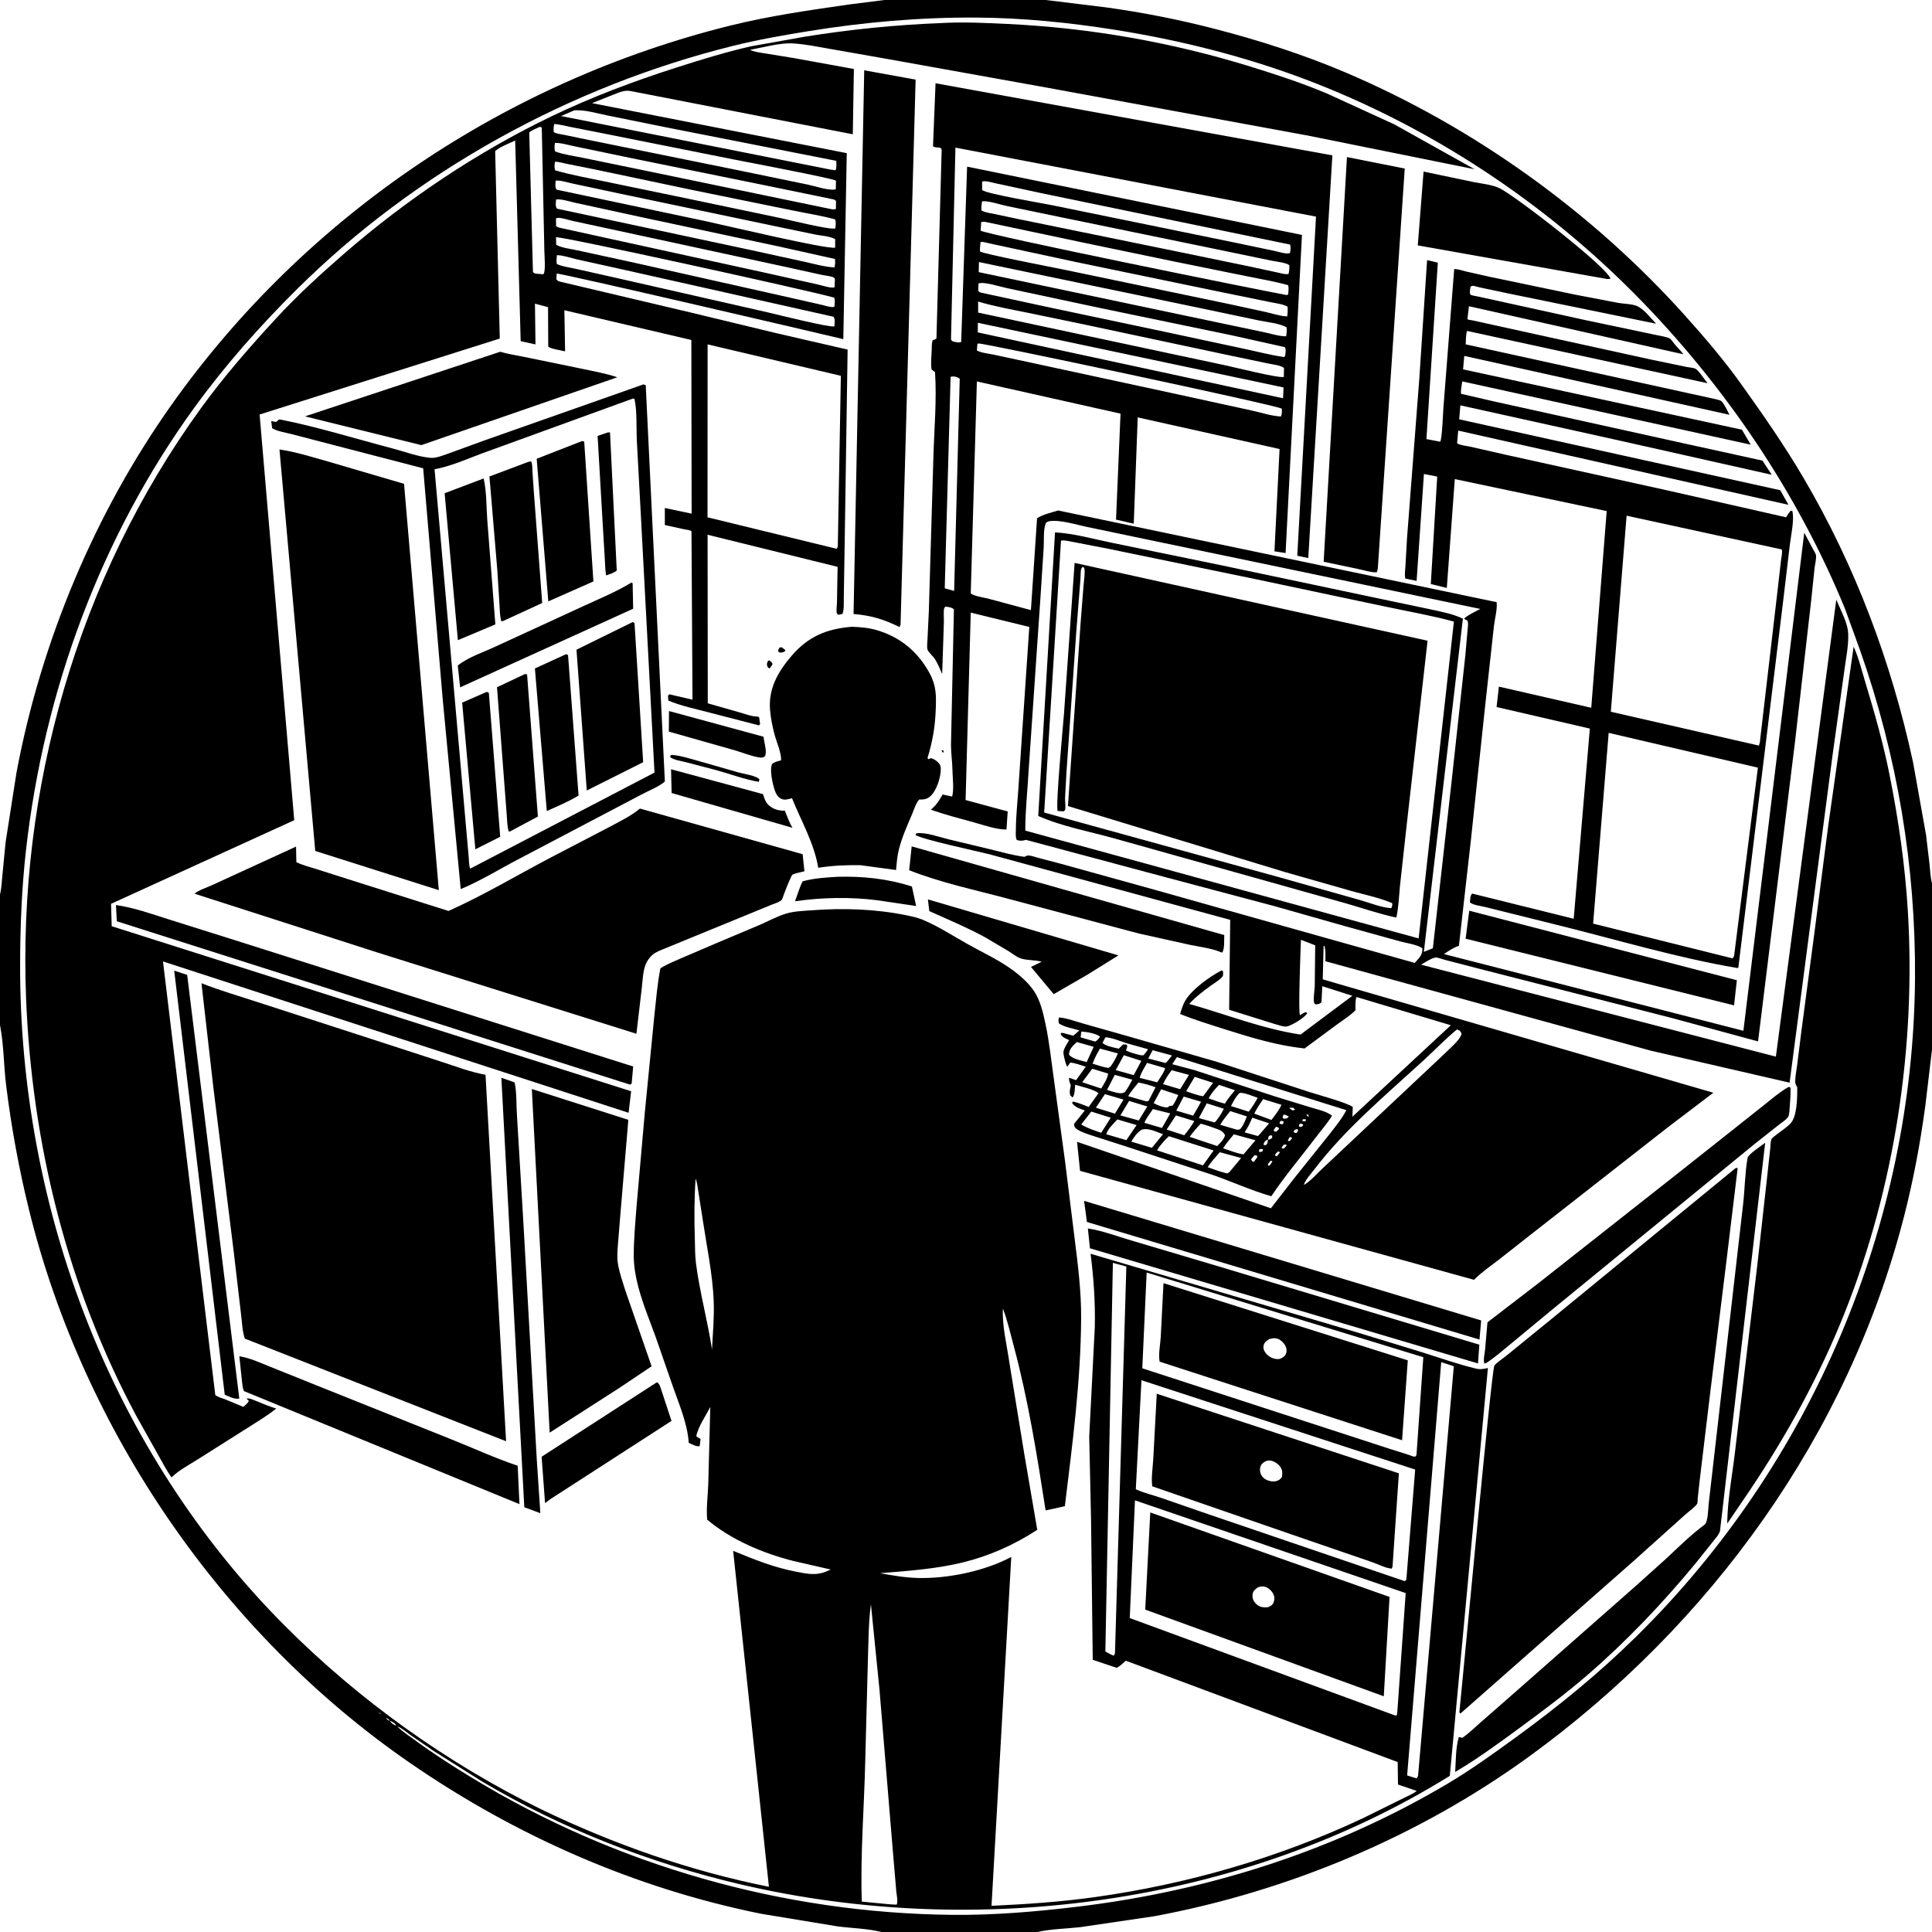
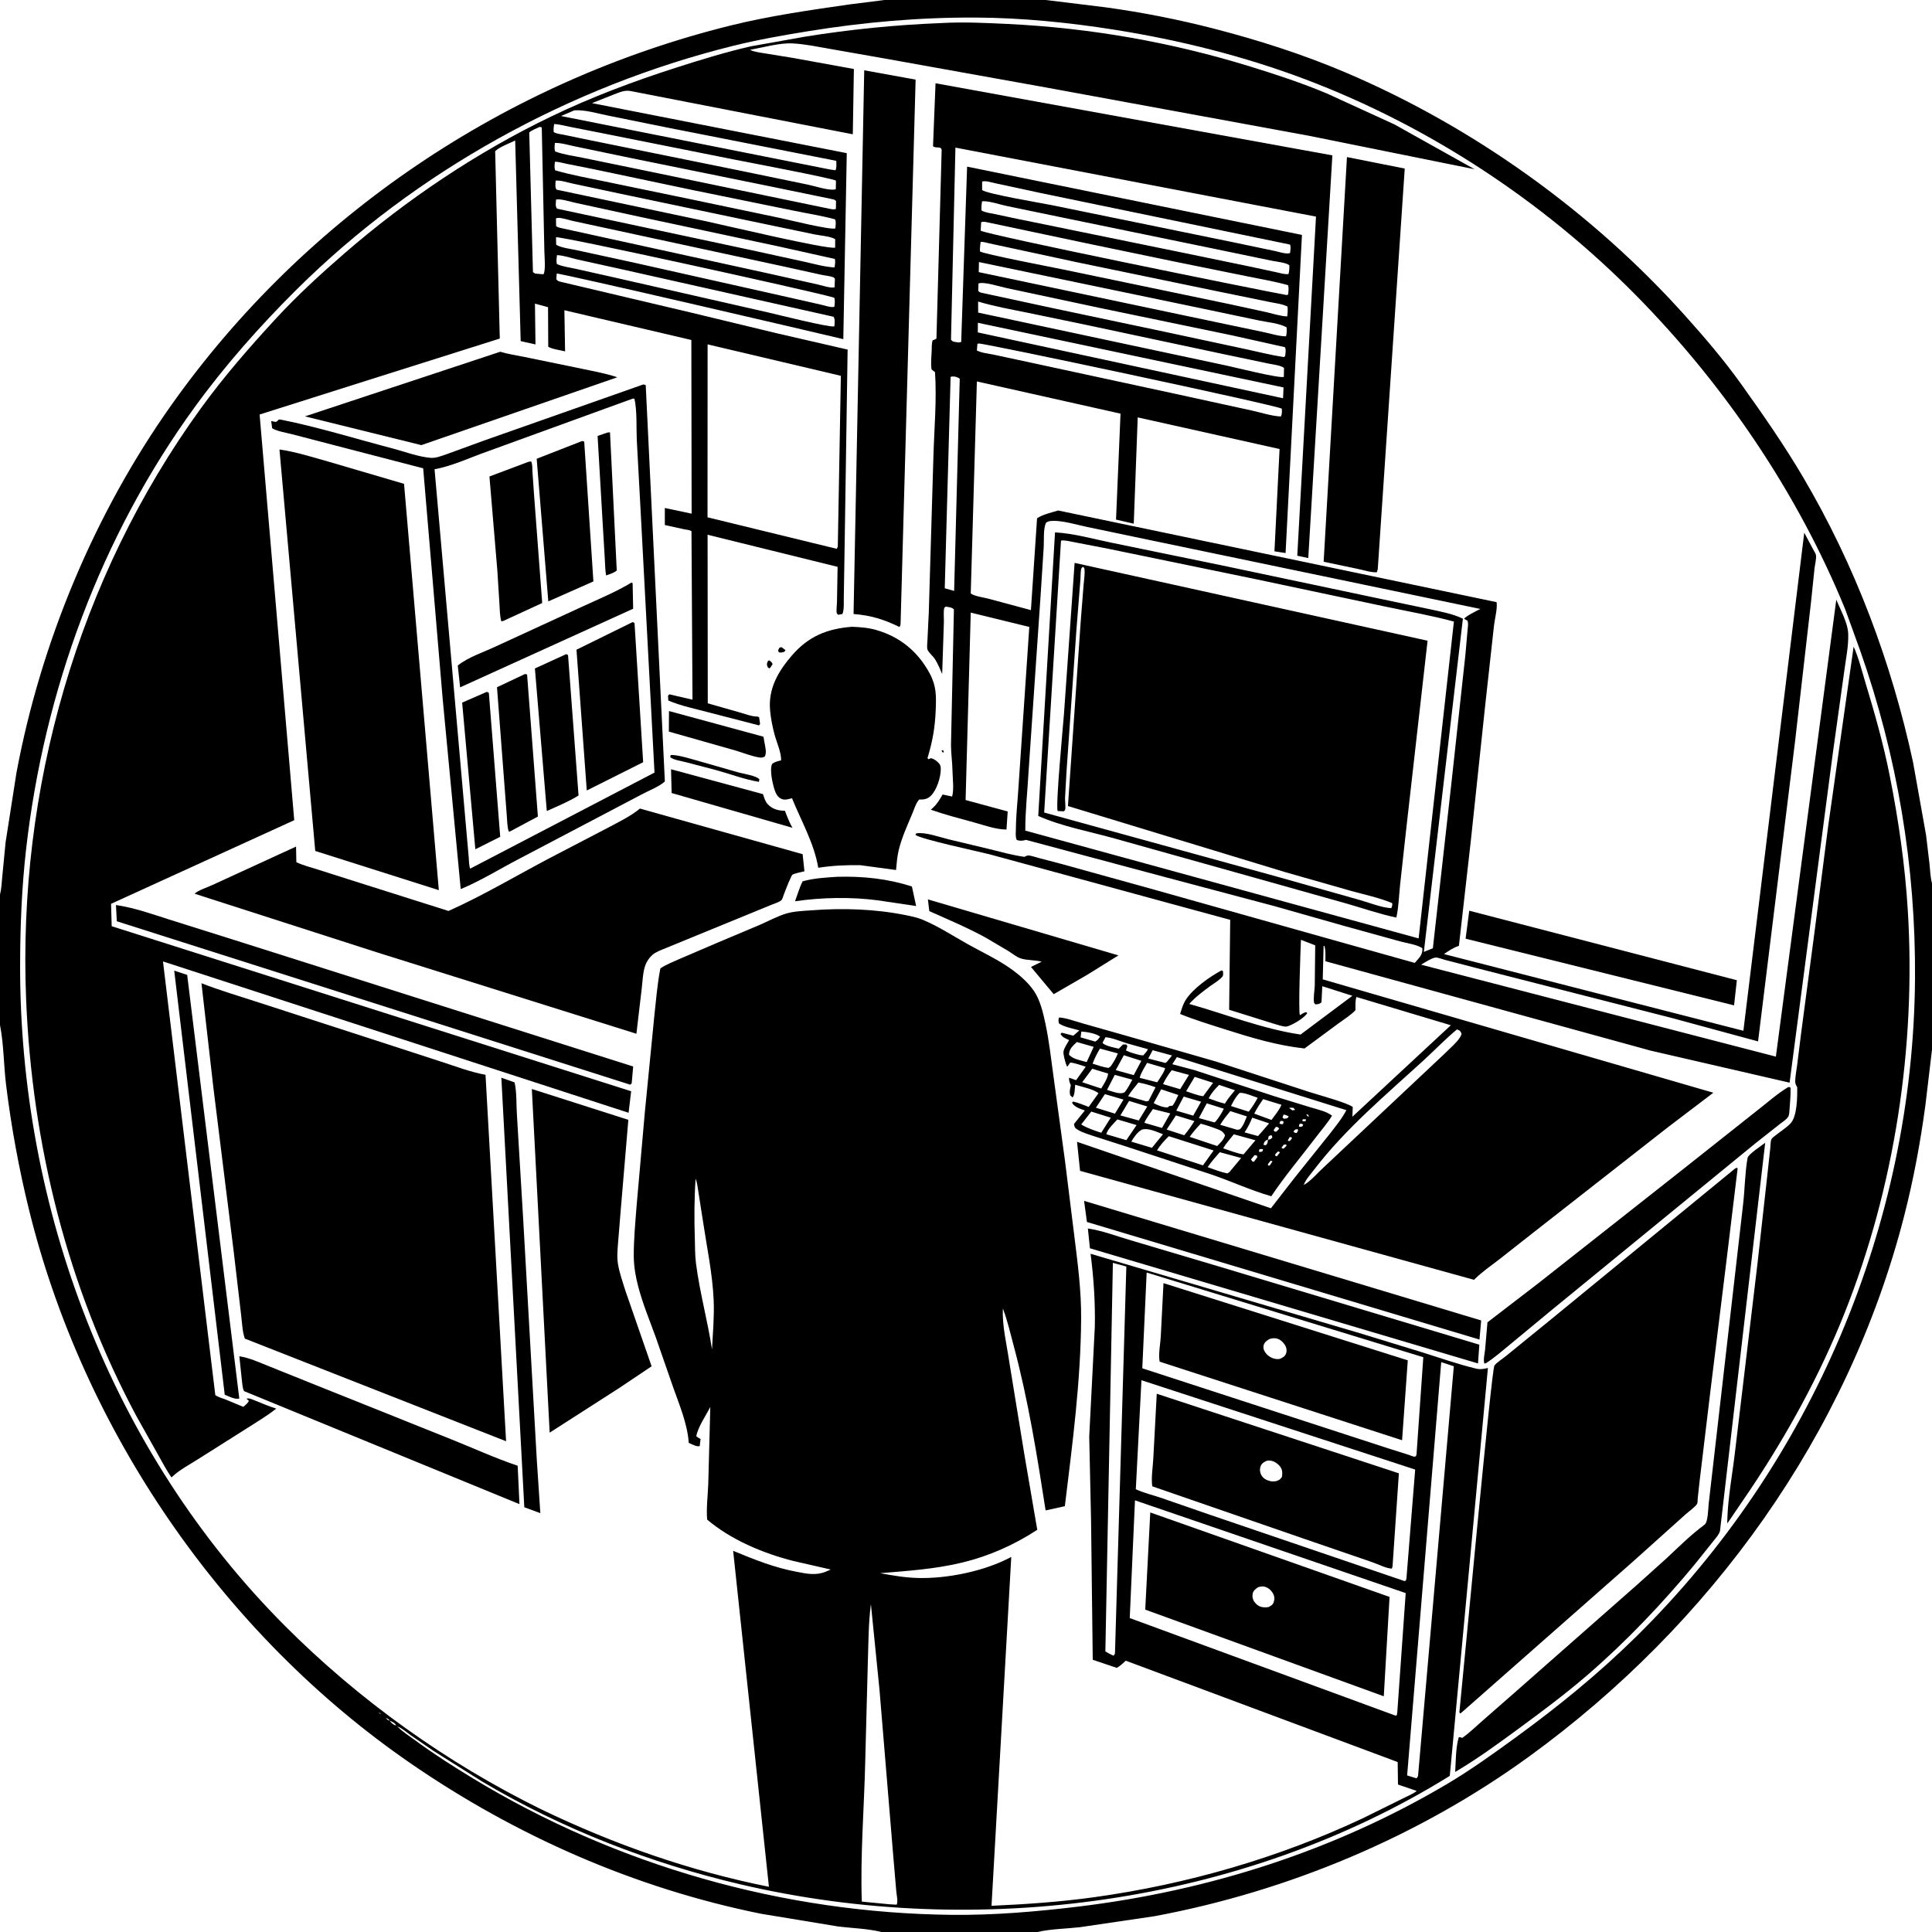
<svg xmlns="http://www.w3.org/2000/svg" version="1.1" style="display: block;" viewBox="0 0 2048 2048" width="1024" height="1024">
  <path transform="translate(0,0)" fill="rgb(255,255,255)" d="M 0 0 L 0 2048 L 2048 2048 L 2048 0 L 0 0 z" />
  <path transform="translate(0,0)" fill="rgb(0,0,0)" d="M 0 948.32 C 1.566 942.138 1.828 935.203 2.448 928.863 L 5.922 892.944 L 17.492 818.906 C 43.434 680.337 100.3 544.131 181.864 429.066 C 323.931 228.645 536.215 86.095 774.301 27.079 C 815.744 16.806 858.317 10.757 900.549 4.671 L 936.382 0.169 L 937.317 0 L 1108.69 0 L 1172.79 7.869 C 1211.45 13.221 1249.62 20.753 1287.41 30.515 C 1334.14 42.587 1381.86 57.884 1426.31 76.8 C 1562.33 134.684 1688.07 225.02 1786.64 335.022 C 1807.36 358.139 1827.66 381.904 1845.72 407.178 C 1868.77 439.422 1891.3 471.781 1911.43 505.954 C 1966.56 599.557 2004.98 701.908 2027.9 807.972 L 2041.7 885.159 L 2045.32 915.516 C 2045.99 922.283 2046.25 929.73 2048 936.323 L 2048 1112.69 L 2040.95 1171.97 C 2035.64 1211.37 2028.34 1250.58 2018.46 1289.1 C 1959.07 1520.81 1813.36 1722.31 1620.74 1862.11 C 1503.92 1946.89 1365.9 2004.68 1224.14 2031.21 L 1144.87 2042.9 C 1130.21 2044.56 1113.97 2044.72 1099.69 2048 L 934.315 2048 C 919.915 2044.32 902.644 2043.98 887.812 2042.04 L 806.609 2028.64 C 673.126 2001.64 546.987 1946.2 435 1869.05 C 236.011 1731.97 88.344 1516.56 30.697 1282.18 C 20.021 1238.78 11.941 1194.55 6.468 1150.18 C 3.917 1129.5 4.076 1108.02 0.186 1087.61 L 0 1086.68 L 0 948.32 z M 394.913 1810.09 L 395.98 1811.01 L 397.058 1811.94 L 398.893 1813.1 L 399.982 1814.03 L 401.017 1814.98 C 401.963 1815.8 402.715 1816.69 403.927 1817.08 L 405 1818 L 406.078 1818.93 L 407.939 1820.06 L 409 1821 C 410.596 1822.83 410.573 1823.24 413 1824 C 414.854 1826.38 416.858 1828.46 419.993 1829.02 L 421.114 1830.05 C 426.704 1835.74 434.134 1840.4 440.567 1845.14 C 459.939 1859.42 480.444 1872.46 501 1884.96 C 653.45 1977.66 830.471 2027.95 1009 2029.82 C 1053.57 2030.29 1098.73 2026.44 1142.95 2021.09 C 1280.73 2004.4 1414.01 1962.11 1533.72 1891.25 C 1558.7 1876.46 1582.58 1859.31 1606.05 1842.25 C 1651.72 1809.03 1694.28 1774.42 1734.53 1734.8 C 1920.23 1552.04 2028.05 1298.19 2029.99 1037.63 C 2030.88 918.857 2011.23 801.337 1971.76 689.349 L 1955.97 645.804 C 1905.55 522.408 1827.89 408.088 1734.42 313.265 C 1636.16 213.587 1514.9 133.713 1383.86 84.146 C 1319.01 59.618 1249.91 42.345 1181.51 31.527 C 1133.17 23.881 1083.8 18.897 1034.82 18.622 C 974.839 18.285 915.786 23.488 856.619 33.092 C 829.732 37.456 802.978 42.15 776.527 48.738 C 604.127 91.682 441.2 181.255 314.855 306.493 C 275.809 345.197 238.799 387.003 206.449 431.5 C 106.72 568.675 46.617 732.702 27.596 900.764 C 23.052 940.914 21.447 981.326 21.32 1021.71 C 20.507 1280.87 117.797 1538.57 301.691 1723.13 C 380.386 1802.11 473.574 1868.78 573.654 1917.94 C 650.871 1955.14 730.961 1983.2 815.086 2000.08 L 777.165 1643.92 C 799.498 1653.17 820.572 1661.67 844.469 1666.17 C 855.636 1668.28 864.79 1670.38 875.794 1665.89 L 880.637 1663.77 L 841.21 1654.75 C 809.246 1646.7 774.831 1632.28 749.602 1610.82 C 748.6 1598.61 750.303 1585.6 750.779 1573.34 L 752.944 1491.45 C 748.318 1500.53 739.781 1512.77 738.082 1522.5 C 739.546 1523.74 740.896 1524.52 742.623 1525.35 L 741.721 1532.9 C 738.448 1533.98 733.367 1530.82 730.109 1529.49 C 728.743 1509.45 720.231 1489.39 713.554 1470.53 L 695.096 1417.43 C 688.665 1399.76 681.363 1382.17 676.578 1363.98 C 673.819 1353.49 671.877 1342.62 671.815 1331.75 C 671.715 1314.1 673.495 1295.83 674.818 1278.19 L 683.543 1179.19 L 693.569 1077.33 C 695.44 1060.49 696.743 1043.12 700.04 1026.51 C 706.709 1022.13 714.501 1019.11 721.788 1015.89 L 760.147 999.462 L 805.856 980.192 C 814.856 976.282 824.311 971.088 833.654 968.339 C 842.062 965.865 851.761 965.614 860.5 964.951 C 893.776 962.425 928.01 963.531 960.742 970.219 C 966.477 971.391 972.361 972.619 977.792 974.857 C 994.356 981.683 1010.49 992.286 1026.18 1001.04 C 1042.05 1009.9 1058.8 1017.56 1073.5 1028.35 C 1081.84 1034.48 1090.25 1041.96 1096.09 1050.56 C 1102.67 1060.25 1105.78 1073.73 1108.19 1085.05 C 1112.17 1103.69 1114.23 1122.85 1116.85 1141.72 L 1128.93 1230.47 L 1139.01 1311.72 C 1142.57 1340.38 1146.19 1368.11 1146.04 1397.09 C 1145.69 1464.16 1136.85 1530.18 1128.79 1596.62 L 1108.39 1601.11 C 1099.35 1542.79 1089.91 1483.83 1074.61 1426.78 C 1071.08 1413.59 1067.96 1399.88 1063.13 1387.13 C 1062.11 1405.02 1067.22 1425.25 1069.77 1443.04 L 1085.88 1541.83 L 1099.54 1621.65 C 1075.09 1637.65 1048.65 1649.41 1020.23 1656.33 C 991.602 1663.3 962.263 1665.19 933 1667.65 C 946.067 1670.11 959.446 1672.35 972.762 1672.72 C 1004.46 1673.59 1044 1665.44 1071.99 1650.42 L 1051.06 2020.24 C 1087.64 2018.6 1124.14 2016.1 1160.43 2011.04 C 1258.41 1997.39 1355.76 1969.35 1445.24 1927.15 L 1486.4 1906.8 C 1490.95 1904.41 1497.14 1902.02 1501.17 1898.96 L 1501.62 1898.38 L 1481.93 1891.68 L 1481.6 1867.84 L 1193.39 1760.41 C 1190.37 1763.08 1187.38 1766.16 1183.78 1768.01 L 1158.35 1759.41 L 1156.56 1611.32 L 1154.62 1522.81 L 1160.54 1406.75 C 1161.13 1380.96 1159.35 1354.64 1156.06 1329.05 L 1441 1413.11 L 1507.26 1433.4 C 1526.09 1439.39 1545.3 1446.08 1564.48 1450.75 C 1569.17 1451.89 1572.58 1451.19 1577.25 1450.12 L 1536.84 1882.5 C 1316.84 2018.99 1036.03 2056.2 785.388 1997.61 C 689.639 1975.23 595.107 1938.51 510.53 1888.15 L 459.683 1856.12 L 435.359 1839.41 C 430.955 1836.32 426.155 1831.91 421.114 1830.05 L 419.993 1829.02 C 418.813 1826.36 415.48 1825 413 1824 C 411.806 1821.97 411.058 1822 409 1821 L 407.939 1820.06 L 406.078 1818.93 L 405 1818 L 403.927 1817.08 C 403.188 1816.06 402.083 1815.61 401.017 1814.98 L 399.982 1814.03 L 398.893 1813.1 L 397.058 1811.94 L 395.98 1811.01 L 394.913 1810.09 L 393.211 1809.01 L 394.913 1810.09 z M 737.363 1249.5 C 735.934 1270.23 735.854 1291.57 736.535 1312.34 C 736.827 1321.22 736.625 1330.31 737.753 1339.13 C 741.662 1369.68 750.096 1399.94 754.749 1430.46 C 755.648 1413.4 757.235 1395.76 756.531 1378.67 C 755.361 1350.26 749.07 1320.8 744.87 1292.63 L 740.268 1263.14 C 739.518 1258.76 739.103 1253.54 737.363 1249.5 z M 1179.7 1338.66 L 1171.73 1750.62 C 1174.59 1752.21 1177.4 1753.95 1180.5 1755.05 C 1182.13 1753.03 1181.8 1752.95 1181.98 1750.5 L 1193.97 1342.57 L 1179.7 1338.66 z M 1215.5 1348.95 L 1210.88 1450.45 L 1474 1536.1 L 1493.11 1542.13 C 1494.45 1542.55 1498.25 1544.23 1499.5 1544.16 C 1500.06 1544.13 1500.54 1543.73 1501.06 1543.51 L 1501.59 1541.5 L 1508.77 1438.71 L 1215.5 1348.95 z M 1527.75 1443.9 L 1491.62 1882.04 L 1501.5 1885.13 C 1502.97 1883.35 1502.46 1884.26 1503.2 1882.5 L 1541.11 1448.29 L 1527.75 1443.9 z M 1209.98 1463.09 L 1204.01 1578.63 C 1212.43 1582.65 1221.35 1584.6 1230.13 1587.57 L 1281.87 1605.47 L 1489 1676.05 L 1490.5 1675.11 L 1490.95 1672.5 L 1500.14 1557.8 L 1209.98 1463.09 z M 1203.12 1590.42 L 1197.58 1715.22 L 1479.5 1818.7 L 1480.76 1818 L 1481.23 1814.5 L 1490.1 1688.75 L 1203.12 1590.42 z M 923.194 1700.42 C 920.589 1720.15 920.653 1740.58 919.98 1760.47 L 917.183 1867.12 C 916.053 1916.47 911.866 1966.46 913.55 2015.79 L 942.755 2018.61 L 950.5 2019.03 C 952.105 2016.02 950.462 2008.67 950.12 2005.09 L 946.91 1967.61 L 932.284 1791 L 923.194 1700.42 z" />
  <path transform="translate(0,0)" fill="rgb(0,0,0)" d="M 402.105 399.22 L 275.199 439.402 L 311.902 869.45 L 117.732 958.069 L 118.404 981.835 L 669.042 1156.78 L 666.332 1179.6 L 172.768 1019.16 L 228.225 1478.83 C 231.301 1481.1 235.526 1482.13 239.096 1483.5 L 257.893 1491.33 C 260.186 1489.39 262.472 1487.74 263.841 1485 L 261.233 1482.61 C 264.288 1481.72 268.116 1483.77 271 1484.91 C 277.842 1487.62 284.537 1490.56 291.566 1492.77 L 292.819 1493.15 C 283.531 1500.62 272.931 1506.91 262.885 1513.33 L 209.985 1546.76 C 200.985 1552.52 190.371 1558 182.622 1565.36 L 181.824 1566.15 C 176.339 1558.46 171.95 1549.77 167.278 1541.57 L 144.577 1501.11 C 71.491 1364.71 33.861 1213.08 27.666 1058.88 C 18.732 836.52 82.116 613.17 213.092 432.613 C 237.298 399.243 264.589 367.906 292.544 337.643 C 315.388 312.912 339.842 290.518 365.236 268.5 C 431.107 211.385 505.755 161.241 584.391 123.421 C 627.183 102.841 671.818 86.072 716.998 71.617 C 743.033 63.288 769.378 55.16 796.046 49.078 L 852.909 38.944 C 901.237 31.145 948.902 26.371 997.846 24.44 C 1021.11 23.116 1044.61 24.262 1067.86 25.382 C 1155.54 29.605 1241.37 44.623 1325.24 70.504 C 1352.72 78.985 1379.91 87.932 1406.46 99.054 L 1478.18 131.895 L 1563.14 179.395 L 1387.2 143.857 L 1109.75 92.895 L 940.061 62.413 L 879.59 51.778 C 866.805 49.575 853.478 46.748 840.539 46.035 C 826.3 45.251 809.144 50.294 795.061 52.819 C 799.514 55.121 806.133 55.761 811.071 56.614 L 841.344 61.537 L 905.153 73.137 L 904.005 142.345 L 668.5 96.51 C 661.766 95.252 656.305 98.096 650.095 100.374 L 627.554 109.332 L 897.605 162.354 L 893.944 359.52 C 866.376 352.893 592.933 289.111 590.138 290 L 589.747 296 C 591.554 298.52 593.289 298.371 596.25 299.163 L 732.025 331.239 L 823.028 353.191 L 898.516 370.573 L 895.398 575.562 L 894.473 632.706 C 894.307 637.813 895.017 646.263 893 650.873 L 888.5 651.702 C 888.014 651.134 887.241 650.72 887.043 650 C 886.307 647.326 887.179 641.537 887.226 638.61 L 887.892 600.872 L 750.074 566.857 L 750.265 745.541 L 784.911 755.42 C 790.071 756.894 795.934 759.234 801.279 759.508 C 803.594 759.626 802.298 759.357 804.686 760.241 L 805.734 767.5 L 804.5 768.931 L 751 755.085 C 737.082 751.424 721.656 748.24 708.421 742.59 L 708.13 737.5 L 709.5 735.996 L 734.076 741.71 L 733 563.093 C 731.075 561.69 727.719 561.542 725.322 561.078 L 704.755 556.56 L 704.746 538.492 L 733.156 544.496 L 732.857 360.404 L 598.276 328.863 L 599.021 372.478 C 593.605 371.054 585.952 370.33 581.163 367.607 L 580.944 325.617 L 567.08 321.885 L 567.63 365.104 L 551.941 361.631 L 546.112 148.925 C 539.754 152.113 529.886 155.525 524.89 160.221 L 529.788 358.893 L 402.105 399.22 z M 608.787 116.97 L 594.724 123.001 L 879.748 179.662 L 885.633 180.5 C 887.111 177.844 886.525 173.526 886.49 170.487 L 706.094 134.975 L 643.861 122.386 C 632.724 120.156 620.158 116.191 608.787 116.97 z M 587.408 131.5 C 586.994 134.419 586.559 137.047 587 140 C 589.849 141.871 594.297 142.19 597.666 142.868 L 619.744 147.473 L 783.26 180.622 L 856.47 195.737 C 864.076 197.296 877.452 201.953 884.806 200.886 L 886.003 200.5 L 886.156 191.5 C 883.993 189.29 788.977 171.221 778.154 169.098 L 638.966 141.31 L 603.757 134.37 C 598.67 133.403 592.546 131.632 587.408 131.5 z M 572.11 134.5 C 568.586 136.217 563.925 137.831 561.018 140.408 L 564.95 288.5 C 565.804 289.096 566.532 289.647 567.5 290.042 L 576 290.752 C 578.662 288.007 577.123 270.905 577.051 266.291 L 574.291 135.047 L 572.11 134.5 z M 588.232 151.5 C 587.905 154.677 587.457 157.437 588.447 160.552 C 597.93 164.075 608.876 165.374 618.792 167.469 L 686.17 181.318 L 879.811 221.418 C 882.157 221.855 883.736 222.271 886.094 221.5 L 886.225 213 C 885.269 212.119 884.503 211.619 883.226 211.303 L 819.564 198.196 L 669.303 167.642 L 609.51 155.191 C 603.088 153.928 594.703 151.277 588.232 151.5 z M 588.244 171.5 C 587.9 174.681 587.426 177.426 588.459 180.539 C 605.717 185.574 623.891 188.763 641.502 192.442 L 730.001 210.752 L 827.893 231.273 C 835.202 232.837 880.363 244.039 885.5 242.13 C 885.708 239.212 886.526 235.103 885.158 232.5 C 870.744 228.549 855.372 226.246 840.684 223.184 L 735.354 201.694 L 630.141 179.526 L 600.778 173.669 C 597.158 172.987 591.863 171.289 588.244 171.5 z M 588.97 191.5 C 588.899 194.623 588.078 198.598 590 201.046 L 748.5 234.547 C 766.377 238.36 876.978 264.687 885.289 262.5 L 885.326 253.5 C 879.9 250.361 869.935 249.807 863.601 248.513 L 813.945 238.143 L 657.885 205.426 L 607.132 194.607 C 601.969 193.543 593.93 190.838 588.97 191.5 z M 589.458 211.5 C 589.31 214.882 588.341 218.552 590.5 221.22 L 796 265.072 L 852.462 277.419 C 862.905 279.698 874.067 282.972 884.704 283.5 C 885.123 280.419 885.655 277.593 885.01 274.5 L 825.028 261.15 L 677.636 229.712 L 609.911 214.979 C 604.363 213.837 594.662 210.516 589.458 211.5 z M 589.349 231.5 L 589.5 239.712 C 591.429 241.198 593.421 241.439 595.738 241.967 L 815.5 290.083 L 866.975 301.583 C 871.399 302.562 879.608 305.398 883.857 304.735 L 884.706 304.5 L 885.034 295.5 C 884.522 295 884.159 294.278 883.5 293.999 C 879.99 292.513 874.388 292.124 870.575 291.268 L 831.634 282.675 L 654 244.311 L 606.932 234.143 C 603.07 233.306 594.91 230.508 591.119 230.998 L 589.349 231.5 z M 589.39 251.5 L 589.558 259.5 C 595.363 262.838 604.989 263.765 611.644 265.284 L 672.818 278.584 L 836.35 315.274 L 870.978 323.122 C 874.391 323.882 880.329 326.012 883.727 325.377 L 884.5 325.131 C 884.714 322.211 885.534 318.121 884.205 315.5 C 855.864 307.512 593.268 249.838 589.39 251.5 z M 590.374 270.5 C 590.001 273.733 589.61 276.578 590.249 279.818 C 595.654 282.509 603.329 283.411 609.29 284.748 L 648.102 293.41 L 814.001 331.152 C 823.494 333.314 879.463 347.423 884.248 345.97 L 884.5 345.867 C 884.626 342.459 885.566 338.503 883.5 335.763 L 655.518 284.639 L 611.5 274.944 C 605.186 273.499 596.819 270.505 590.374 270.5 z M 750.093 365.047 L 750.002 548.379 L 886.963 581.762 L 888.102 579.5 L 891.348 398.374 L 750.093 365.047 z" />
  <path transform="translate(0,0)" fill="rgb(0,0,0)" d="M 954.678 660.5 C 954.659 662.3 954.416 663.107 953.5 664.655 C 936.994 656.56 923.149 652.334 904.808 650.862 L 916.114 74.516 L 970.59 84.4 L 954.678 660.5 z" />
  <path transform="translate(0,0)" fill="rgb(0,0,0)" d="M 1749.72 1113.7 L 1404.96 1018.94 C 1404.92 1013.63 1405.5 1007.59 1403.86 1002.5 L 1403.06 1003 L 1402.16 1038.16 L 1816.23 1158.34 L 1768 1194.98 L 1623.52 1308.05 L 1588.52 1335.57 C 1580.09 1342.05 1571.01 1348.26 1563.45 1355.76 L 1562.55 1356.67 L 1144.91 1241.14 L 1141.7 1210.36 L 1347.19 1280.83 L 1372.46 1248.32 L 1409.4 1202.22 C 1415.67 1194.05 1422.46 1185.98 1427.21 1176.81 L 1247.51 1120.59 L 1242.71 1128.12 L 1265.9 1134.29 L 1351.83 1162.35 L 1389.75 1173.98 C 1396.89 1176.17 1406.13 1178.02 1412 1182.66 C 1406.84 1191.13 1400.32 1198.41 1394.36 1206.28 C 1378.85 1226.75 1361.83 1246.72 1347.63 1268.08 C 1326.02 1261.9 1305.16 1252.17 1283.86 1244.92 L 1194.5 1215.59 L 1160.42 1204.65 C 1154.45 1202.63 1147.25 1200.66 1141.91 1197.25 C 1139.27 1195.57 1138.93 1194.47 1138.46 1191.5 L 1149.97 1177.14 C 1144.93 1175.32 1139.24 1173.72 1136.38 1169 L 1137.5 1167.66 C 1143.21 1169 1148.61 1171.27 1154.07 1173.39 L 1164.47 1158.83 C 1158.89 1154.43 1146.81 1152.11 1139.74 1149.86 C 1139.28 1153.62 1139.47 1160.68 1137 1163.36 L 1134.5 1161.15 C 1133.49 1157.75 1134.1 1155.34 1134.82 1151.9 L 1135.13 1150.5 C 1134.09 1147.8 1132.78 1145.37 1133.39 1142.43 L 1140.68 1145.05 L 1150.94 1130.76 C 1145.82 1129.24 1139.77 1126.77 1134.5 1126.37 L 1131.64 1130.5 L 1130.85 1130.19 L 1129.84 1127.44 C 1129.01 1124.72 1126.94 1117.48 1127.33 1114.86 C 1127.91 1110.96 1131.39 1106.02 1133.34 1102.58 C 1129.61 1100.67 1126.14 1099.83 1124.22 1096 L 1125.5 1094.69 L 1137.79 1097.88 L 1144.17 1092.29 C 1137.76 1090.34 1127.84 1088.67 1122.5 1084.83 C 1122.04 1082.31 1121.67 1081.01 1122.68 1078.55 C 1130.6 1079.11 1139.29 1082.49 1146.97 1084.64 L 1195.77 1098.48 L 1289.31 1125.36 L 1388.38 1157.69 C 1396.47 1160.31 1429.62 1169.41 1433.99 1173.5 L 1433.6 1183.78 L 1537.94 1086.8 L 1437.91 1056.85 C 1436.42 1060.86 1436.96 1066.56 1436.84 1070.86 C 1431.66 1076.36 1424.37 1080.75 1418.27 1085.27 L 1382.86 1111.42 C 1354.39 1108.35 1326.86 1100.15 1299.7 1091.49 C 1283.39 1086.29 1266.82 1081.28 1250.95 1074.86 C 1252.56 1069.81 1254.01 1064.53 1256.86 1060.02 C 1264.51 1047.91 1282.4 1035.3 1294.93 1028.61 L 1296.42 1029.5 C 1296.45 1031.22 1296.95 1033.67 1295.91 1035.08 C 1293.13 1038.82 1287 1042.24 1283.17 1045.05 C 1275.12 1050.97 1267.37 1056.79 1260.61 1064.21 C 1299.74 1075.21 1338.38 1090.68 1378.65 1096.67 L 1433.57 1055.58 L 1401.67 1045.41 L 1400.84 1062.5 C 1398.31 1064.49 1397.75 1064.41 1394.5 1064.72 C 1394.01 1064.15 1393.22 1063.73 1393.02 1063 C 1391.91 1058.88 1393.56 1049.54 1393.7 1044.99 L 1394.18 1002.08 L 1379.05 996.244 C 1378.7 1004.71 1376.04 1073.54 1378 1076.14 C 1380.24 1074.62 1381.86 1073.63 1384.5 1072.86 L 1385.75 1074 C 1383.04 1078.17 1375.47 1083.07 1371.04 1085.26 C 1369.18 1086.19 1365.66 1087.96 1363.74 1088.19 C 1360.49 1088.59 1354.27 1086.28 1351.05 1085.42 L 1302.94 1070.38 L 1304.07 975.081 L 1049.45 905.729 C 1037.88 902.744 976.037 889.618 970.35 884.971 L 971.373 883.384 C 980.752 881.775 996.094 887.426 1005.66 889.735 L 1048.83 900.076 C 1061.21 903.149 1073.33 906.575 1086 908.296 C 1087.41 907.546 1088.84 906.704 1090.5 906.851 C 1093.73 907.137 1097.54 908.573 1100.71 909.396 L 1125.2 915.823 L 1224.06 943.226 L 1404.02 993.871 L 1499.71 1020.72 L 1500.58 1019.74 C 1504.88 1014.85 1508.2 1011.73 1507.77 1005.15 C 1501.98 1001.2 1491.35 999.886 1484.32 997.947 L 1425.13 981.594 L 1351.23 960.6 L 1235.96 930.006 L 1087.5 890.271 L 1086.56 890.593 C 1083.82 891.322 1080.28 891.572 1077.72 890.244 C 1076.17 886.808 1076.86 881.763 1076.9 877.989 C 1077.02 864.016 1078.64 849.86 1079.53 835.893 L 1091.1 664.576 L 1029.03 649.389 L 1023.57 848.067 L 1068.21 860.166 L 1066.9 879.354 C 1055.34 879.233 1043.17 874.723 1032.07 871.658 C 1016.84 867.457 1001.65 863.596 986.736 858.341 L 987.62 857.549 L 989.022 856.229 C 993.544 852.132 996.148 847.429 999.195 842.215 L 1009.28 844.348 C 1011.43 837.013 1009.82 824.78 1009.67 816.967 C 1009.51 807.81 1008.11 798.831 1008.09 789.632 L 1011.19 646 C 1008.77 643.588 1005.81 643.663 1002.5 642.989 C 1002 643.493 1001.3 643.852 1001.01 644.5 C 999.928 646.996 1000.67 655.927 1000.56 659.207 L 998.742 714.458 C 996.441 709.132 994.204 703.674 991.12 698.745 C 989.235 695.732 984.281 691.599 983.207 688.663 C 982.35 686.321 983.064 681.151 983.137 678.601 L 984.582 648.5 L 989.449 484.189 C 990.283 454.658 993.11 423.914 991.16 394.5 L 987.5 391.656 C 986.488 385.213 987.345 378.178 987.621 371.672 C 987.771 368.165 987.476 364.019 988.685 360.701 C 990.456 360.237 991.078 359.956 992.669 358.885 L 998.197 159 C 997.602 154.476 992.251 157.705 989.037 155 L 991.711 88.265 L 1412.37 164.697 L 1386.82 591.575 L 1375.17 589.097 L 1395.01 229.617 L 1012.79 156.469 L 1008.1 360 C 1009.81 362.36 1010.39 362.083 1013.13 362.577 C 1015.46 362.998 1016.53 363.306 1018.91 362.5 L 1025.17 176.649 L 1380.12 249.025 L 1362.77 586.246 L 1350.97 584.422 L 1356.4 475.987 L 1206.03 442.453 L 1201.83 555.137 L 1183.03 550.784 L 1187.8 438.48 L 1035.53 404.349 L 1029.03 629.101 C 1032.9 632.061 1042.85 633.348 1047.79 634.638 L 1092.81 646.747 L 1099.32 549.411 C 1105.38 545.305 1114.72 543.278 1121.71 541.14 L 1586.47 638.312 C 1587.45 645.379 1584.48 655.954 1583.66 663.441 L 1574.34 748 L 1559.17 890.946 L 1546.5 1002.66 C 1540.55 1004.5 1535.79 1007.92 1530.66 1011.35 L 1848.06 1092.66 L 1912.58 564.662 L 1921.85 582.078 C 1922.7 583.721 1924.7 586.685 1924.98 588.315 C 1925.61 592.013 1923.93 598.569 1923.48 602.399 L 1919.88 637.084 L 1902.72 786.903 L 1863.62 1103.92 L 1772 1079.06 L 1565.26 1026.22 L 1531.68 1017.49 C 1529.46 1016.93 1523.99 1014.84 1521.93 1015.02 C 1517.66 1015.38 1510.18 1020.41 1506.39 1022.6 L 1882.5 1120.07 L 1946.55 635.654 C 1951 646.698 1958.83 660.189 1959.2 672.146 C 1959.6 684.931 1956.7 698.322 1955.05 711 L 1942.6 800.352 L 1897.04 1147.67 L 1749.72 1113.7 z M 1339.35 1213.63 L 1341.96 1213.93 C 1343.96 1211.99 1343.69 1210.74 1344.08 1208.04 C 1346.74 1207.95 1346.73 1207.64 1348.74 1205.84 L 1348.28 1203.71 C 1346.43 1203.21 1346.48 1203.64 1344.87 1204.5 L 1344.08 1208.04 L 1342.61 1208.6 C 1340.25 1210.05 1339.89 1211.15 1339.35 1213.63 z M 1381.12 1256.85 L 1382.05 1255.91 L 1383.55 1255.27 C 1390.24 1251.09 1396.85 1243.1 1402.9 1237.69 L 1530.99 1117.28 C 1535.91 1112.19 1547.18 1102.94 1549.09 1096.7 C 1549.63 1094.96 1548.33 1093.98 1547.43 1092.57 L 1544.5 1091.21 C 1532.1 1101.42 1520.64 1113.44 1508.75 1124.32 C 1468.65 1161.02 1426.45 1196.26 1393.27 1239.56 C 1389.39 1244.61 1384.37 1249.94 1382.05 1255.91 L 1381.12 1256.85 z M 1041.08 192.5 L 1041.09 201.5 C 1047.12 205.806 1104.95 215.409 1116.03 217.668 L 1308.55 257.071 L 1351.36 266.047 C 1355.29 266.877 1362.77 269.362 1366.56 268.526 L 1367.5 268.153 C 1367.84 265.088 1368.6 262.195 1367.5 259.263 L 1102.91 204.559 L 1055.4 194.323 C 1051.73 193.571 1044.44 191.192 1041.08 192.5 z M 1040.99 213.5 C 1040.49 216.861 1040.07 219.782 1040.5 223.168 C 1044.6 225.406 1049.86 225.957 1054.43 226.912 L 1077.98 231.909 L 1249.59 266.99 L 1322.94 282.14 L 1352.86 288.567 C 1356.92 289.385 1361.84 291.102 1365.88 290.5 C 1366.64 287.172 1366.94 284.55 1366.72 281.137 C 1363.35 278.321 1352.6 277.32 1347.98 276.344 L 1289.12 264.127 L 1128 230.959 L 1067.6 218.458 C 1060.02 216.876 1049.98 213.323 1042.51 213.289 L 1040.99 213.5 z M 1040.07 235.5 L 1039.55 244.5 C 1046.13 248.951 1330.42 306.626 1363.86 312.767 L 1365.5 312.216 C 1365.77 308.931 1366.34 305.562 1365.5 302.332 C 1351.49 298.356 1336.78 295.905 1322.5 293.002 L 1242.3 276.722 L 1152.5 258.059 L 1044.99 235.332 C 1043.03 234.997 1041.97 234.963 1040.07 235.5 z M 1039.46 256.5 C 1039.02 259.892 1038.69 263.079 1038.81 266.5 C 1041.5 269.133 1117.95 283.744 1129 286.066 L 1303.56 322.444 L 1342.32 330.875 C 1349.36 332.492 1356.86 335.003 1364.06 335.407 L 1364.5 335.35 C 1364.98 331.741 1365.2 328.629 1364.84 325 C 1359.37 322.081 1351.27 321.348 1345.11 319.984 L 1289.97 308.684 L 1140.23 277.697 L 1070.93 262.765 L 1048.7 257.974 C 1045.98 257.415 1042.19 256.078 1039.46 256.5 z M 1037.73 277.791 L 1037.49 288.465 L 1288 341.239 L 1340.17 352.199 C 1347.31 353.701 1356.13 356.584 1363.27 356.5 C 1364.09 353.141 1364.08 350.438 1363.86 347 C 1356.03 342.58 1343.49 341.602 1334.5 339.699 L 1272.97 326.742 L 1037.73 277.791 z M 1037.22 300.5 L 1036.98 308.5 C 1037.98 309.438 1038.75 309.931 1040.09 310.262 L 1114.85 326.391 L 1237.46 352.3 L 1319.5 369.88 C 1333.17 372.807 1347.07 376.398 1360.86 378.526 L 1362.33 377.5 C 1362.56 374.546 1363.56 370.453 1362 367.99 L 1305 355.289 L 1165.65 326.387 L 1066.55 305.249 C 1060.04 303.907 1043.1 298.284 1037.22 300.5 z M 1036.83 319.67 L 1036.89 331.357 L 1300.75 387.662 C 1307.78 389.151 1356.86 401.427 1360.91 399.5 L 1361.11 390 C 1357.45 387.165 1348.95 386.33 1344.21 385.31 L 1297.08 375.413 L 1149.08 343.896 L 1089.46 331.546 C 1071.98 328.02 1053.92 324.74 1036.83 319.67 z M 1036.58 342.167 L 1036.51 352.364 L 1360.08 422.164 L 1360.62 410.712 L 1036.58 342.167 z M 1036.1 364.5 L 1035.52 371.5 C 1040.48 374.184 1047.42 374.685 1052.92 375.873 L 1093.5 384.564 L 1244.02 417.07 L 1326.5 435.079 C 1336.4 437.178 1347.91 441.115 1357.87 441.5 C 1359.04 438.436 1359.03 436.43 1358.73 433.187 C 1352.32 429.316 1041.21 363.152 1037.38 364.127 L 1036.1 364.5 z M 1007.68 399.5 L 1001.46 623.614 L 1011.42 626.4 L 1017.36 401.5 C 1015.02 399.62 1011.62 398.686 1008.56 399.238 L 1007.68 399.5 z M 1112.19 552.5 C 1110.76 553.135 1109.1 553.332 1108.48 554.873 C 1105.87 561.359 1106.77 572.871 1106.37 580 L 1103.08 631.176 L 1090.33 817.797 C 1089.2 838.595 1086.78 859.657 1086.85 880.466 L 1503.8 994.758 L 1541.19 658.9 C 1517.2 652.379 1492.53 648.125 1468.23 642.953 L 1330.32 613.78 L 1175.06 581.771 L 1138.29 574.656 C 1134.22 573.976 1128.77 572.365 1124.7 573.058 L 1106.87 861.312 L 1353.95 929.35 L 1441.01 953.91 C 1451.14 956.718 1464.5 962.205 1474.81 962.713 C 1475.72 960.38 1476.1 959.758 1475.73 957.322 C 1462.22 951.649 1446.58 948.391 1432.45 944.471 L 1362.7 924.594 L 1132.07 854.435 L 1145.65 658 L 1148.69 619.594 C 1149.06 614.94 1150.43 606.799 1149.41 602.5 C 1149.24 601.768 1148.47 601.325 1148 600.738 C 1147.46 601.325 1146.71 601.774 1146.37 602.5 C 1145.29 604.819 1145.57 611.2 1145.3 614.165 L 1141.08 667.17 L 1130.52 818.256 L 1128.98 846.123 C 1128.9 849.475 1129.85 855.476 1129.04 858.5 C 1128.85 859.203 1128.01 859.531 1127.5 860.046 L 1121.21 859.69 C 1118.7 855.229 1126.97 768.487 1127.83 757.244 L 1139.14 596.68 L 1513.28 679.182 L 1490.36 881.5 L 1484.07 938.784 C 1482.95 949.764 1482.63 961.959 1480.16 972.672 C 1462.38 968.958 1444.76 962.755 1427.25 957.757 L 1321.84 928.147 L 1180.37 888.503 C 1154.13 881.22 1125.38 875.981 1100.58 864.942 L 1118.36 564.331 C 1138.5 565.457 1159.52 571.496 1179.28 575.508 L 1295.57 599.406 L 1457.26 633.514 L 1515.03 645.653 C 1527.2 648.359 1539.53 650.428 1550.82 655.873 L 1550.49 657.792 L 1509.34 1009.05 L 1518.9 1005.18 L 1538.64 829.36 L 1553.31 694.803 L 1555.76 667.102 C 1555.97 664.138 1556.75 660.625 1555.5 657.862 L 1552.04 656 C 1553.2 653.443 1566.37 646.909 1569.23 645.524 L 1429.93 616.47 L 1217.5 572.208 L 1151.98 558.507 C 1140.46 556.134 1123.62 550.698 1112.19 552.5 z M 1146.24 1093.5 L 1145.5 1099.64 L 1161 1104.13 C 1161.86 1103.55 1162.75 1103.01 1163.5 1102.3 L 1166.13 1099 C 1162.65 1095.65 1151.59 1093.74 1146.54 1093.49 L 1146.24 1093.5 z M 1171.86 1099.5 L 1168.67 1105.5 C 1171.75 1108.87 1181.45 1110.58 1186 1111.65 L 1186.86 1110.72 L 1190.5 1107.15 L 1193.95 1107.16 L 1195.07 1109 L 1193.55 1113.5 C 1198.19 1115.89 1203.69 1117.19 1208.74 1118.5 L 1211.92 1118.75 C 1213.63 1116.73 1215.89 1114.65 1216.82 1112.17 L 1194.47 1105.93 C 1187.29 1103.67 1179.36 1100.13 1171.86 1099.5 z M 1141.51 1104.6 C 1137.15 1108.82 1133.42 1111.59 1133.16 1118 C 1137.33 1122.83 1145.98 1124.15 1151.93 1125.83 L 1159.35 1109.69 L 1141.51 1104.6 z M 1165.99 1111.55 C 1162.94 1116.82 1160.27 1121.8 1158.21 1127.55 C 1163.74 1129.28 1169.24 1131.2 1174.98 1132.08 L 1177.26 1130.5 C 1180.5 1125.95 1182.9 1121.88 1185 1116.67 L 1165.99 1111.55 z M 1221.87 1113.26 L 1217.2 1122.07 L 1235.41 1126.78 L 1237.07 1125.5 L 1242.39 1118.84 L 1221.87 1113.26 z M 1191.31 1118.59 L 1182.73 1134.4 L 1201.8 1139.66 L 1209.88 1124.52 L 1191.31 1118.59 z M 1215.95 1126.67 C 1213.46 1131.34 1209.22 1137.5 1208.13 1142.56 L 1226.7 1147.29 C 1229.07 1143.32 1234.27 1136.57 1235.08 1132.25 L 1215.95 1126.67 z M 1157.84 1132.92 L 1147.19 1147.22 L 1167.32 1153.86 C 1169.95 1149.51 1174.21 1143.1 1174.64 1138.03 L 1157.84 1132.92 z M 1242.02 1134.5 C 1238.31 1139.27 1235.44 1143.76 1232.85 1149.22 L 1251.03 1154.58 L 1260.37 1139.42 L 1242.02 1134.5 z M 1181.7 1139.41 L 1173.5 1155.36 C 1178.13 1156.65 1187.25 1160.55 1191.71 1158.06 L 1192.49 1157.5 C 1195.63 1153.43 1197.92 1149.02 1200.31 1144.5 L 1181.7 1139.41 z M 1266.44 1141.53 L 1257.33 1156.79 C 1262.95 1158.53 1269.63 1161.34 1275.42 1162.04 L 1285.92 1147.8 L 1266.44 1141.53 z M 1206.76 1147.5 C 1203.02 1152.22 1199 1156.87 1195.83 1162 L 1215.03 1167.5 L 1217.5 1167.01 L 1224.96 1152.53 C 1218.89 1150.38 1213.12 1148.62 1206.76 1147.5 z M 1292.32 1150.03 C 1287.77 1154.6 1284.25 1158.57 1281.2 1164.29 C 1286.89 1166.29 1292.6 1168.63 1298.5 1169.89 L 1299.4 1168.37 C 1302.1 1163.89 1305.85 1159.8 1309.1 1155.7 L 1292.32 1150.03 z M 1230.9 1154.7 L 1222.94 1169.31 C 1226.27 1171.36 1234.12 1174.48 1237.95 1173.83 L 1239.5 1172.47 L 1243 1172.01 C 1245.6 1168.59 1247.23 1164.61 1249.06 1160.74 L 1230.9 1154.7 z M 1314.09 1158.5 C 1309.91 1162.5 1307.54 1167.39 1304.88 1172.44 L 1323.72 1178.44 C 1327.36 1173.69 1330.36 1168.98 1333.19 1163.71 C 1328.14 1162.07 1319.31 1158.05 1314.09 1158.5 z M 1171.27 1159.82 L 1161.68 1174.22 L 1181.89 1180.52 L 1190.96 1165.61 L 1171.27 1159.82 z M 1254.75 1162.45 L 1246.9 1177.34 L 1264.84 1182.63 L 1273.21 1167.88 L 1254.75 1162.45 z M 1338.94 1165.13 C 1335.5 1170.15 1332.27 1175.03 1329.55 1180.49 L 1347.82 1187.2 C 1351.41 1182.19 1356.09 1176.78 1358.41 1171.1 L 1338.94 1165.13 z M 1196.88 1167.02 L 1187.65 1182.4 L 1207.12 1187.76 L 1216.18 1172.91 L 1196.88 1167.02 z M 1279.21 1169.58 L 1270.85 1185.2 L 1287.4 1189.82 L 1288.97 1188.5 C 1292.26 1184.19 1294.98 1180.2 1297.34 1175.28 L 1279.21 1169.58 z M 1366.51 1174.5 L 1369.99 1177.04 L 1372.95 1176.5 L 1370.94 1174.32 C 1369.39 1174.27 1368.02 1174.1 1366.51 1174.5 z M 1222.14 1175.65 C 1219.15 1180.21 1215.14 1185.23 1213.06 1190.22 L 1231.76 1195.68 L 1240.54 1180.25 L 1222.14 1175.65 z M 1156.8 1178.31 L 1146.15 1191.98 C 1152.83 1196.06 1159.97 1198.31 1167.36 1200.77 L 1177.45 1184.8 L 1156.8 1178.31 z M 1304.11 1177.81 C 1300.28 1182.52 1296.58 1187.1 1293.48 1192.33 L 1311.5 1197.64 C 1314.12 1197.23 1314.34 1197.52 1315.91 1195.4 C 1318.55 1191.83 1320.07 1187.51 1321.75 1183.43 L 1304.11 1177.81 z M 1360.64 1181.5 L 1359.51 1184.5 L 1361 1185.95 L 1364.5 1185.44 L 1366.18 1183.5 C 1364.21 1182.51 1362.88 1181.69 1360.64 1181.5 z M 1384.51 1181.5 L 1386.5 1183.55 L 1387.5 1183.44 L 1386.59 1181.48 L 1384.51 1181.5 z M 1246.52 1182.4 L 1236.69 1197.37 L 1255.34 1203.42 C 1259.41 1198.61 1262.81 1193.77 1266.1 1188.39 L 1246.52 1182.4 z M 1327.44 1184.77 C 1325.1 1190.4 1322.74 1195.31 1319.29 1200.35 L 1333.5 1204.26 L 1336.05 1201.5 L 1345.32 1190.79 L 1327.44 1184.77 z M 1380.99 1186.5 L 1380.54 1188.5 C 1381.73 1188.55 1382.86 1188.65 1384.04 1188.5 L 1384.36 1186.5 L 1380.99 1186.5 z M 1184.49 1186.62 C 1180.9 1190.58 1173.83 1197.12 1172.76 1202.36 L 1193.97 1208.62 L 1204.83 1192.63 L 1184.49 1186.62 z M 1357.15 1188.5 L 1356.25 1190.96 C 1358.09 1191.69 1358.01 1191.92 1360.09 1191.5 L 1360.72 1189.09 C 1358.5 1187.86 1359.68 1188.06 1357.15 1188.5 z M 1272.82 1191.16 C 1268.52 1195.62 1264.7 1200.05 1261.1 1205.09 L 1290.29 1214.84 C 1293.64 1211.32 1297.2 1208.28 1298.61 1203.5 C 1296.57 1199.35 1293.81 1198.13 1289.67 1196.61 C 1283.94 1194.49 1278.78 1192.67 1272.82 1191.16 z M 1377.51 1191.5 L 1376.83 1194.02 C 1378.5 1194.93 1378.73 1194.46 1380.5 1194.04 L 1381.5 1192.19 C 1379.47 1191.08 1379.95 1190.86 1377.51 1191.5 z M 1352.56 1194.5 L 1350.06 1198 L 1351.24 1199.6 L 1353.1 1199.5 L 1355.99 1196.5 C 1354.51 1194.72 1355.14 1194.87 1352.56 1194.5 z M 1210.31 1197.5 C 1205.28 1200.52 1202.21 1205.22 1199.21 1210.16 L 1221.06 1216.73 L 1232.8 1202.36 C 1226.17 1199.9 1217.35 1195.31 1210.31 1197.5 z M 1372.78 1197.5 L 1371.11 1199.5 C 1372.65 1200.85 1372.26 1200.91 1374.5 1201.04 L 1376.06 1198.5 L 1375.43 1196.84 L 1372.78 1197.5 z M 1307.91 1202.4 C 1304.16 1207.15 1299.63 1212.07 1296.57 1217.26 C 1303.33 1219.41 1311.19 1222.78 1318.19 1223.68 L 1330.84 1208.73 L 1307.91 1202.4 z M 1239.02 1204.43 C 1234.16 1209.19 1230.04 1213.61 1226.48 1219.42 L 1275.18 1235.33 L 1286.49 1219.55 L 1239.02 1204.43 z M 1367.02 1205.5 L 1365.06 1209 L 1366.4 1209.67 L 1367.5 1209.23 L 1369.7 1206.5 L 1368.38 1205.33 L 1367.02 1205.5 z M 1360.71 1213.5 L 1358.39 1216.71 C 1360.25 1217.65 1359.39 1217.53 1360.87 1217.5 L 1363.8 1214.5 L 1363.39 1213.2 L 1360.71 1213.5 z M 1334.87 1218.5 L 1334.5 1220.9 C 1337.05 1221.16 1335.81 1221.3 1338.21 1220.5 L 1338.92 1218.2 C 1336.91 1217.9 1336.91 1217.73 1334.87 1218.5 z M 1354.93 1220.5 C 1353.42 1221.93 1351.88 1222.74 1351.58 1224.85 L 1353.5 1225.81 L 1356.89 1221.5 L 1354.93 1220.5 z M 1293.01 1221.38 C 1288.51 1226.52 1283.96 1231.53 1280.18 1237.24 C 1287.04 1239.7 1293.84 1242.34 1300.98 1243.88 L 1303.23 1242.5 L 1315.67 1227.52 L 1293.01 1221.38 z M 1329.93 1224.5 L 1326.1 1229 L 1327.47 1231.12 L 1329.28 1231.5 L 1332.89 1226.5 L 1332.21 1224.83 L 1329.93 1224.5 z M 1346.82 1230.5 L 1344.05 1234 L 1344.29 1235.57 L 1345.96 1235.5 L 1348.9 1231.05 C 1347.2 1230.48 1347.91 1230.57 1346.82 1230.5 z" />
  <path transform="translate(0,0)" fill="rgb(0,0,0)" d="M 1460.5 603.132 L 1459.5 606.637 C 1453.63 606.998 1446.16 604.526 1440.32 603.308 L 1403.12 595.465 L 1427.83 166.513 L 1489.08 178.674 L 1460.5 603.132 z" />
-   <path transform="translate(0,0)" fill="rgb(0,0,0)" d="M 1703.71 295.798 L 1502.91 260.14 L 1509.04 181.878 L 1561.89 192.962 C 1570.65 194.702 1582.15 195.754 1590.05 199.737 C 1607 208.289 1703.03 282.448 1707.25 295.5 L 1703.71 295.798 z" />
-   <path transform="translate(0,0)" fill="rgb(0,0,0)" d="M 1713.76 466.352 L 1548.04 429.689 L 1546.81 444.506 L 1887.13 519.646 L 1895.87 535.129 L 1545.78 456.455 L 1544.57 469.919 C 1547.57 472.002 1554.57 472.638 1558.28 473.463 L 1595.53 481.924 L 1769.58 520.307 L 1893.32 548.357 C 1894.71 545.891 1896.29 543.735 1898.01 541.5 L 1899.86 541.5 C 1902.38 550.394 1898.46 567.79 1897.34 577.153 L 1889.5 643.108 L 1842.71 1025.77 L 1841.73 1026.17 C 1777.43 1015.27 1713.86 996.095 1650.59 980.464 L 1574.11 961.433 C 1570.06 960.35 1560.98 959.381 1558.14 956.5 C 1558.54 953.137 1558.31 949.871 1560.5 947.22 L 1668.19 973.94 L 1685.3 772.343 L 1586.45 749.486 L 1588.88 727.86 L 1686.79 750.274 L 1703.16 541.762 L 1542.15 507.849 L 1533.68 623.254 L 1516.72 619.111 L 1523.5 505.21 L 1509.42 502.451 L 1501.66 615.783 L 1489.71 613.312 C 1488.71 609.347 1489.6 604.097 1489.82 599.971 L 1491.49 570.643 L 1504.56 401.017 L 1512.77 275.76 L 1524.16 278.401 L 1512.07 465.451 L 1526.67 468.214 C 1528.69 465.419 1529.64 437.751 1530.12 431.744 L 1541.5 285.27 L 1543.02 285.244 C 1546.73 285.578 1551 287.084 1554.69 287.951 L 1578.81 293.359 L 1669.35 312.262 L 1715.37 321.078 C 1721.09 322.067 1730.63 322.203 1735.61 324.539 C 1742.92 327.967 1749.96 337.259 1755.52 343.143 L 1602 311.724 L 1568.91 304.75 C 1567.19 304.396 1562.02 302.745 1560.5 303.029 C 1559.86 303.148 1559.38 303.676 1558.81 304 C 1558.59 305.782 1557.22 311.278 1559.01 312.5 C 1560.08 313.23 1564.19 313.762 1565.58 314.089 L 1589.18 319.236 L 1680.85 339.39 L 1755.55 355.103 C 1758.73 355.855 1767.81 357.148 1770.28 359.015 C 1772.06 360.356 1774.09 363.622 1775.6 365.395 C 1778.5 368.801 1781.85 371.935 1784.45 375.572 L 1557.13 324.616 L 1556.67 328.769 C 1556.44 331.223 1555.33 338.246 1555.74 338.596 C 1556.1 338.899 1560.42 339.483 1561.13 339.636 L 1584.2 344.739 L 1749.38 380.991 L 1787.48 388.914 C 1789.74 389.385 1795.69 389.885 1797.48 390.998 C 1801.07 393.234 1807.08 402.601 1810.08 406.23 L 1555.15 350.786 C 1553.76 355.125 1553.99 360.464 1553.7 365.033 L 1817.58 422.895 C 1819.13 423.346 1823.4 424.172 1824.56 425.05 C 1827.41 427.209 1831.49 436.306 1833.34 439.701 L 1552.19 377.263 L 1550.91 391.532 L 1846.54 455.5 L 1855.83 471.366 L 1550.06 404.307 C 1549.62 406.835 1548.08 415.344 1548.85 417.437 C 1548.95 417.732 1549.45 417.596 1549.76 417.674 L 1583.3 425.432 L 1776.8 468.179 L 1845.03 483.16 L 1863.03 487.12 C 1864.16 487.398 1867.57 487.903 1868.41 488.474 C 1868.7 488.667 1870.25 491.341 1870.5 491.725 L 1878.15 503.283 L 1713.76 466.352 z M 1724.26 546.653 L 1707.54 754.497 L 1864.5 790.351 C 1865.32 788.124 1865.77 786.484 1865.82 784.105 L 1884.28 626.035 L 1887.92 594.254 C 1888.29 591.082 1889.7 585.257 1888.71 582.438 L 1724.26 546.653 z M 1705.26 776.879 L 1688.77 979.068 L 1836.5 1015.91 C 1838.54 1013.97 1838.25 1012.63 1838.64 1009.89 L 1863.43 813.746 L 1705.26 776.879 z" />
  <path transform="translate(0,0)" fill="rgb(0,0,0)" d="M 446.651 471.851 L 323.271 441.368 L 530.281 372.866 C 538.566 375.42 547.566 376.623 556.08 378.415 L 618.724 391.295 C 630.685 393.836 642.757 395.994 654.355 399.925 L 446.651 471.851 z" />
  <path transform="translate(0,0)" fill="rgb(0,0,0)" d="M 469.207 740.244 L 448.589 496.429 L 356.188 472.43 L 309.501 460.271 C 303.061 458.578 294.169 457.361 288.5 453.972 L 287.5 446.3 C 288.199 446.43 292.128 447.398 292.5 447.231 C 296.042 445.637 293.793 444.045 298.5 444.989 C 337.723 452.855 376.897 465.105 415.642 475.233 C 428.762 478.662 443.048 484.208 456.472 485.327 C 462.094 485.796 467.963 483.284 473.225 481.535 L 513.89 466.721 L 682.033 407.5 L 684.5 408.223 L 704.777 828.373 C 698.942 833.834 686.842 838.455 679.511 842.483 L 551 910.024 C 530.302 920.754 509.872 933.563 488.373 942.481 L 469.207 740.244 z M 670.861 422.5 L 517.481 478.258 C 499.201 484.62 479.603 494.016 460.647 497.424 L 496.841 908.661 C 497.166 912.595 497.064 917.112 498.382 920.822 L 693.794 818.969 L 679.289 545.371 L 675.021 466.349 C 674.405 452.546 675.476 436.066 672.543 422.688 L 670.861 422.5 z" />
  <path transform="translate(0,0)" fill="rgb(0,0,0)" d="M 642.502 610.011 C 641.449 604.389 641.488 598.085 641.104 592.353 L 638.999 556.939 L 633.479 462.128 L 643.931 458.5 L 646.632 458.297 L 653.785 604.806 C 650.786 607.389 646.196 608.568 642.502 610.011 z" />
  <path transform="translate(0,0)" fill="rgb(0,0,0)" d="M 581.226 637.489 L 568.902 486.311 L 617.057 467.5 L 619.287 468.036 L 629.027 616.333 L 581.226 637.489 z" />
  <path transform="translate(0,0)" fill="rgb(0,0,0)" d="M 465.175 943.616 L 334.171 902.041 L 296.251 476.459 C 313.858 478.999 331.993 484.846 349.182 489.647 L 428.3 512.884 L 465.175 943.616 z" />
  <path transform="translate(0,0)" fill="rgb(0,0,0)" d="M 533.5 658.222 L 531.393 658.609 C 529.733 652.649 529.809 645.882 529.401 639.709 L 527.199 604.773 L 518.831 505.089 L 560.308 489.5 L 563.013 489.09 C 564.523 491.992 564.181 496.291 564.395 499.567 L 566.117 524.56 L 574.755 639.221 L 533.5 658.222 z" />
-   <path transform="translate(0,0)" fill="rgb(0,0,0)" d="M 485.376 678.596 L 471.331 522.852 L 512.684 507.173 C 515.87 520.855 515.494 536.934 516.511 550.994 L 525.107 661.871 L 485.376 678.596 z" />
  <path transform="translate(0,0)" fill="rgb(0,0,0)" d="M 487.744 728.618 L 485.257 705.489 C 496.182 696.627 512.6 691.334 525.448 685.294 L 617.607 642.881 C 634.949 634.872 653.124 627.415 669.449 617.5 L 670.61 618.278 L 671.168 645.276 L 487.744 728.618 z" />
  <path transform="translate(0,0)" fill="rgb(0,0,0)" d="M 622.003 837.957 L 611.097 688.701 L 670.49 659.5 C 671.723 659.668 670.963 659.473 672.623 660.5 L 681.776 807.971 L 622.003 837.957 z" />
  <path transform="translate(0,0)" fill="rgb(0,0,0)" d="M 912.09 917.145 C 896.942 916.884 882.396 917.502 867.379 919.882 C 863.065 893.919 849.371 870.418 839.557 846.167 C 835.53 847.087 832.068 848.594 828.073 846.74 C 824.354 845.015 822.349 841.072 821.131 837.37 C 818.984 830.845 815.563 815.833 818.5 809.787 C 821.744 807.259 824.132 807.141 827.924 806 C 828.661 798.879 822.893 785.699 821.022 778.565 C 818.823 770.175 816.985 761.158 816.279 752.5 C 814.422 729.758 824.885 711.747 839.326 694.968 C 856.883 674.57 876.57 666.511 903.073 664.408 C 911.879 664.762 920.283 665.355 928.806 667.798 C 954.127 675.056 973.188 690.881 985.55 713.916 C 992.672 727.187 992.466 737.661 991.921 752.241 C 991.232 770.651 988.603 785.871 983.211 803.5 L 984 804.805 L 987 803.688 C 989.936 804.566 991.85 805.786 994.105 807.894 C 996.616 810.242 997.284 812.014 997.27 815.38 C 997.234 824.052 992.958 837.536 986.71 843.594 C 983.324 846.877 979.862 847.652 975.284 847.535 L 974.376 847.5 C 970.9 851.313 968.984 857.959 966.986 862.696 C 961.712 875.206 955.887 887.956 952.668 901.174 C 951.002 908.016 950.521 915.247 949.841 922.247 L 912.09 917.145 z" />
  <path transform="translate(0,0)" fill="rgb(0,0,0)" d="M 831.5 690.84 C 829.27 691.572 827.981 692.079 825.662 691.5 L 824.755 689.5 L 826.246 686.5 L 828.481 686.049 L 832.687 689.212 L 831.5 690.84 z" />
  <path transform="translate(0,0)" fill="rgb(0,0,0)" d="M 1855.18 1579.39 L 1831.02 1614.95 L 1830.99 1611.82 C 1831.63 1586.86 1836.71 1561.39 1839.48 1536.52 L 1862.94 1340 L 1873.13 1248.59 L 1876.52 1217.52 C 1876.82 1214.99 1876.75 1210.08 1877.71 1207.84 C 1878.42 1206.18 1880.93 1204.49 1882.36 1203.36 C 1887.39 1199.39 1893.33 1195.66 1897.8 1191.12 C 1905.17 1183.66 1905.24 1162.79 1905.13 1152.5 C 1903.98 1150.5 1902.97 1148.87 1902.98 1146.5 C 1903.01 1141.02 1904.31 1134.97 1904.99 1129.5 L 1909.46 1093.76 L 1923.22 989.876 L 1938.03 875.035 L 1964.93 685.466 C 1970.23 697.164 1973.58 710.927 1977.32 723.235 C 1987.23 755.941 1996.52 788.63 2003.17 822.183 C 2012.56 869.542 2019.46 917.313 2022.38 965.531 C 2031.11 1109.26 2008.45 1258.82 1955.02 1392.66 C 1928.84 1458.23 1894.44 1520.8 1855.18 1579.39 z" />
  <path transform="translate(0,0)" fill="rgb(0,0,0)" d="M 579.621 859.716 L 567.014 708.587 L 599.996 693.5 C 601.384 693.719 600.632 693.473 602.153 694.5 L 613.288 843.238 C 603.049 849.718 590.674 854.7 579.621 859.716 z" />
  <path transform="translate(0,0)" fill="rgb(0,0,0)" d="M 816.749 707.5 L 815.474 708.619 L 813.731 707.133 C 812.57 703.726 812.729 703.844 814.146 700.5 L 815.412 700.047 C 817.508 701.495 817.989 701.697 818.983 704 L 816.749 707.5 z" />
  <path transform="translate(0,0)" fill="rgb(0,0,0)" d="M 540.5 881.454 L 539.214 881.31 C 537.614 875.905 537.626 869.799 537.188 864.184 L 534.9 834.343 L 526.84 728.5 L 556.485 714.5 C 557.253 714.494 557.993 714.8 558.734 715 L 570.181 865.556 L 540.5 881.454 z" />
  <path transform="translate(0,0)" fill="rgb(0,0,0)" d="M 503.884 900.278 L 489.9 744.799 L 515.768 733.5 C 517.351 733.675 516.508 733.429 518.205 734.5 L 530.247 887.022 L 503.884 900.278 z" />
  <path transform="translate(0,0)" fill="rgb(0,0,0)" d="M 810.5 802.113 C 808.5 802.949 807.664 803.325 805.441 803.013 C 796.805 801.804 787.356 797.774 778.891 795.352 L 709.003 775.527 L 709.155 753.724 L 809.313 780.941 L 810.165 785.972 C 810.935 790.582 813.213 798.315 810.5 802.113 z" />
  <path transform="translate(0,0)" fill="rgb(0,0,0)" d="M 1000.5 797.49 L 999.161 797.592 L 998.075 795.5 L 999.797 795.209 L 1000.5 797.49 z" />
  <path transform="translate(0,0)" fill="rgb(0,0,0)" d="M 804.5 828.808 C 789.183 826.283 773.821 820.317 758.804 816.258 L 726.867 807.916 C 721.859 806.63 714.709 805.743 710.5 802.753 L 710.887 800.5 C 712.206 800.29 711.94 800.248 713.151 800.339 C 721.377 800.961 730.09 803.814 738.055 805.985 L 782.741 818.799 C 787.936 820.255 801.68 822.253 804.955 825.989 L 804.5 828.808 z" />
  <path transform="translate(0,0)" fill="rgb(0,0,0)" d="M 840.014 877.5 L 711.963 840.637 L 711.342 815.447 L 808.793 841.814 C 809.957 845.252 811.056 849.322 813.5 852.105 C 817.977 857.203 824.047 859.175 830.589 859.414 L 832.002 859.444 C 834.518 865.79 836.612 871.541 840.014 877.5 z" />
  <path transform="translate(0,0)" fill="rgb(0,0,0)" d="M 399.262 1009.43 L 206.308 947.373 C 209.413 944.01 220.64 940.289 225.267 938.089 L 313.816 897.411 L 314.15 913.965 C 321.411 917.415 329.406 919.358 337.055 921.791 L 374.085 933.581 L 475.429 965.663 C 512.55 949.056 547.893 927.884 583.88 908.984 L 645.4 876.935 C 656.393 871.016 668.792 865.098 678.358 857.119 L 850.821 905.479 L 852.73 923.594 C 849.714 924.456 842.244 925.683 839.828 927.362 C 839.37 927.68 837.915 931.143 837.662 931.666 C 835.159 936.853 833.224 942.373 831.078 947.718 C 830.534 949.074 829.431 953.028 828.567 953.983 C 826.597 956.16 820.626 957.926 817.734 959.127 L 727.39 996.157 L 705.504 1005.15 C 700.8 1007.1 695.415 1008.9 691.538 1012.27 C 688.368 1015.03 685.476 1019.23 684.071 1023.18 C 681.424 1030.62 681.211 1040.05 680.249 1047.94 L 674.622 1095.83 L 399.262 1009.43 z" />
-   <path transform="translate(0,0)" fill="rgb(0,0,0)" d="M 1295.5 1009.86 L 1294.73 1009.54 L 1293.44 1009.04 C 1283.39 1005.04 1271.38 1003.67 1260.73 1001.43 L 1207.38 989.611 L 1067.88 952.532 C 1033.42 943.257 996.963 935.698 963.755 922.473 L 966.436 897.205 L 1297.76 991.231 C 1297.52 996.167 1298.34 1006.17 1295.5 1009.86 z" />
  <path transform="translate(0,0)" fill="rgb(0,0,0)" d="M 930.242 954.357 C 902.004 950.648 870.835 951.261 842.737 955.385 C 845.379 948.376 847.437 940.906 850.827 934.232 L 852.262 933.853 C 863.808 930.855 875.814 930.175 887.676 929.432 C 915.021 928.713 940.479 931.387 966.657 939.684 L 971.15 960.431 L 930.242 954.357 z" />
  <path transform="translate(0,0)" fill="rgb(0,0,0)" d="M 1152.5 1033.32 L 1116.98 1053.86 L 1092.88 1025 L 1104.22 1019.44 C 1097 1017.49 1088.81 1018.2 1081.92 1015.93 C 1077.7 1014.54 1073.04 1010.75 1069.19 1008.32 L 1044.73 993.857 C 1025.47 983.34 1005.11 974.787 985.104 965.83 L 983.624 953.4 L 1185.59 1012.76 L 1152.5 1033.32 z" />
  <path transform="translate(0,0)" fill="rgb(0,0,0)" d="M 669.607 1148.5 L 667.97 1149.8 L 123.818 976.576 L 122.925 959.385 C 141.845 962.074 160.727 968.83 178.924 974.583 L 256.609 999.05 L 671.189 1130.54 L 669.607 1148.5 z" />
  <path transform="translate(0,0)" fill="rgb(0,0,0)" d="M 1838.17 1065.72 L 1553.61 995.056 L 1557.47 965.386 L 1841.14 1039.08 L 1838.17 1065.72 z" />
  <path transform="translate(0,0)" fill="rgb(0,0,0)" d="M 253.661 1482.5 C 248.792 1483.7 242.775 1480.26 238.224 1478.49 L 184.675 1028.91 L 198.413 1033.44 L 253.661 1482.5 z" />
  <path transform="translate(0,0)" fill="rgb(0,0,0)" d="M 536.467 1527.79 L 259.542 1418.99 C 256.853 1411.62 256.565 1401.37 255.546 1393.43 L 247.705 1326.5 L 226.169 1152.78 L 213.559 1042.26 C 233.385 1050.07 254.37 1056.13 274.644 1062.79 L 394.769 1101.72 L 467.389 1125.34 C 482.961 1130.4 498.543 1136.38 514.67 1139.33 L 536.467 1527.79 z" />
  <path transform="translate(0,0)" fill="rgb(0,0,0)" d="M 572.781 1604.01 L 555.789 1597.75 L 531.456 1142.45 L 545.492 1147.39 C 547.907 1157.93 547.197 1171.36 547.985 1182.26 L 554.643 1293.09 L 569.045 1547.81 L 572.781 1604.01 z" />
  <path transform="translate(0,0)" fill="rgb(0,0,0)" d="M 1575.5 1444.83 L 1573.5 1445.51 C 1572.17 1441.44 1573.74 1435.33 1574.21 1431.1 L 1576.78 1401.71 L 1630.68 1360.31 L 1780.4 1242.35 L 1862.35 1177.43 C 1873.05 1169.17 1883.79 1159.45 1895.34 1152.5 C 1897.12 1152.14 1896.19 1152.07 1898.08 1153 C 1898.16 1160.18 1897.76 1167.12 1897.11 1174.26 C 1896.87 1176.78 1896.9 1180.68 1896.01 1182.97 C 1894.84 1186 1889.2 1189.6 1886.54 1191.67 L 1860.59 1212.14 L 1645.2 1388.38 L 1601.41 1424.62 C 1592.99 1431.53 1584.65 1438.89 1575.5 1444.83 z" />
  <path transform="translate(0,0)" fill="rgb(0,0,0)" d="M 656.494 1471.29 L 582.668 1518.67 L 563.766 1154.39 L 666.071 1187.07 L 658.021 1282.53 L 655.312 1315.79 C 654.717 1323.62 653.789 1331.7 655.011 1339.5 C 656.502 1349.02 660.027 1358.68 662.839 1367.87 L 690.729 1448.33 L 656.494 1471.29 z" />
  <path transform="translate(0,0)" fill="rgb(0,0,0)" d="M 1542.56 1878.34 C 1543.28 1866.78 1543.05 1852.56 1546.37 1841.5 C 1548.1 1841.5 1547.5 1841.34 1549.01 1841.9 L 1550 1842.29 C 1557.61 1836.92 1564.49 1830.18 1571.5 1824.05 L 1606.67 1793.27 L 1735.02 1680.25 L 1766.75 1651.72 C 1779.98 1639.31 1792.4 1626.96 1807 1616.14 C 1810.57 1613.5 1810.76 1599.24 1811.24 1594.42 L 1847.86 1275.73 C 1849.63 1259.97 1849.73 1242.94 1852.5 1227.46 C 1853.2 1223.52 1867.46 1214.31 1871.18 1211.39 L 1823.28 1622.8 C 1822.18 1626.92 1818.51 1630.68 1815.92 1634.03 L 1796.85 1657.87 C 1762.23 1699.74 1723.96 1740 1682.8 1775.54 C 1659.54 1795.63 1634.41 1814.35 1609.65 1832.53 C 1587.77 1848.59 1565.96 1864.53 1542.56 1878.34 z" />
  <path transform="translate(0,0)" fill="rgb(0,0,0)" d="M 1549.16 1815.5 L 1547.75 1816.4 L 1547.01 1815 C 1550.85 1778.58 1580.95 1452.52 1584.11 1447.64 C 1586.07 1444.6 1593.22 1440.05 1596.2 1437.59 L 1643.58 1399.04 L 1839.48 1238.5 L 1841.02 1237.92 L 1841.98 1238.5 L 1830.28 1335.24 L 1813.2 1473.75 L 1801.68 1569.8 L 1799.67 1588.3 C 1799.52 1589.66 1799.61 1593 1799.08 1593.97 C 1797.28 1597.27 1789.67 1602.62 1786.7 1605.34 L 1731.56 1654.84 L 1549.16 1815.5 z" />
  <path transform="translate(0,0)" fill="rgb(0,0,0)" d="M 1568.32 1419.99 L 1152.2 1295.36 L 1149.18 1272.96 L 1570.1 1399.73 L 1568.32 1419.99 z" />
  <path transform="translate(0,0)" fill="rgb(0,0,0)" d="M 1566.74 1445.31 L 1155.37 1323.24 L 1153.19 1302.25 C 1168.44 1304.48 1183.96 1310.48 1198.8 1314.82 L 1286.71 1340.92 L 1568.15 1425.42 L 1566.74 1445.31 z" />
  <path transform="translate(0,0)" fill="rgb(0,0,0)" d="M 1486.26 1526.72 L 1229.27 1443.42 C 1227.74 1435.84 1229.99 1424.87 1230.45 1417 L 1233.35 1360.19 L 1492.31 1442.01 L 1486.26 1526.72 z M 1345.45 1419.5 C 1342.37 1421.55 1339.81 1423.1 1339.34 1427.18 C 1338.96 1430.52 1340.82 1433.58 1343.09 1435.85 C 1346.17 1438.93 1350.99 1441.05 1355.44 1440.65 C 1356.53 1440.55 1356.61 1440.47 1357.5 1440.14 C 1360.46 1438.6 1362.3 1437.77 1363.42 1434.27 C 1364.3 1431.5 1363.72 1428.44 1362.23 1425.98 C 1360.37 1422.9 1356.88 1419.62 1353.28 1418.86 C 1350.41 1418.26 1348.21 1418.68 1345.45 1419.5 z" />
  <path transform="translate(0,0)" fill="rgb(0,0,0)" d="M 550.653 1594.45 L 258.669 1474.66 C 257.014 1471.3 256.932 1467.29 256.438 1463.58 L 253.699 1437.7 C 264.853 1439.41 275.363 1444.44 285.809 1448.57 L 334.554 1468.15 L 477.496 1525.39 C 501.035 1534.77 524.788 1545.72 548.757 1553.75 L 550.653 1594.45 z" />
-   <path transform="translate(0,0)" fill="rgb(0,0,0)" d="M 583.615 1589 L 577.772 1593.34 L 574.13 1544.2 L 695.943 1465.5 L 696.919 1465.57 C 699.44 1467.19 700.163 1471.09 701.198 1473.91 L 711.82 1506.21 L 583.615 1589 z" />
  <path transform="translate(0,0)" fill="rgb(0,0,0)" d="M 1476.15 1660.5 L 1475.35 1662.81 C 1468.96 1662.44 1460.66 1658.02 1454.42 1655.91 L 1383.21 1631.46 L 1221.46 1575.56 C 1220.13 1566.45 1222.07 1555.25 1222.55 1545.97 L 1226.21 1477.43 L 1482.87 1561.77 L 1476.15 1660.5 z M 1342.8 1548.5 C 1339.91 1549.79 1337.54 1551.08 1336.32 1554.21 C 1335.09 1557.4 1335.57 1561.09 1337.27 1564 C 1339.23 1567.34 1342.61 1569.11 1346.28 1569.99 C 1348.43 1570.5 1350.32 1570.37 1352.5 1570.17 C 1356.09 1568.8 1356.68 1568.79 1358.97 1565.5 C 1359.44 1561.3 1359.6 1558.06 1356.91 1554.55 C 1354.46 1551.34 1350.13 1548.49 1346 1548.25 C 1344.42 1548.16 1344.2 1548.27 1342.8 1548.5 z" />
  <path transform="translate(0,0)" fill="rgb(0,0,0)" d="M 1466.87 1798.13 L 1213.99 1706.26 L 1219.33 1603.26 L 1472.99 1692.8 L 1466.87 1798.13 z M 1333.69 1682.5 C 1330.99 1684.37 1328.52 1686.07 1327.86 1689.5 C 1327.33 1692.26 1327.87 1695.44 1329.5 1697.74 C 1331.63 1700.74 1334.42 1703.01 1338.13 1703.62 C 1340.36 1703.98 1342.58 1703.97 1344.78 1703.5 C 1347.31 1702.16 1349.05 1701.38 1350.11 1698.5 C 1351.3 1695.26 1351.16 1692.37 1349.52 1689.32 C 1347.58 1685.72 1344.13 1682.68 1340.03 1681.84 C 1338.02 1681.43 1335.62 1681.93 1333.69 1682.5 z" />
</svg>